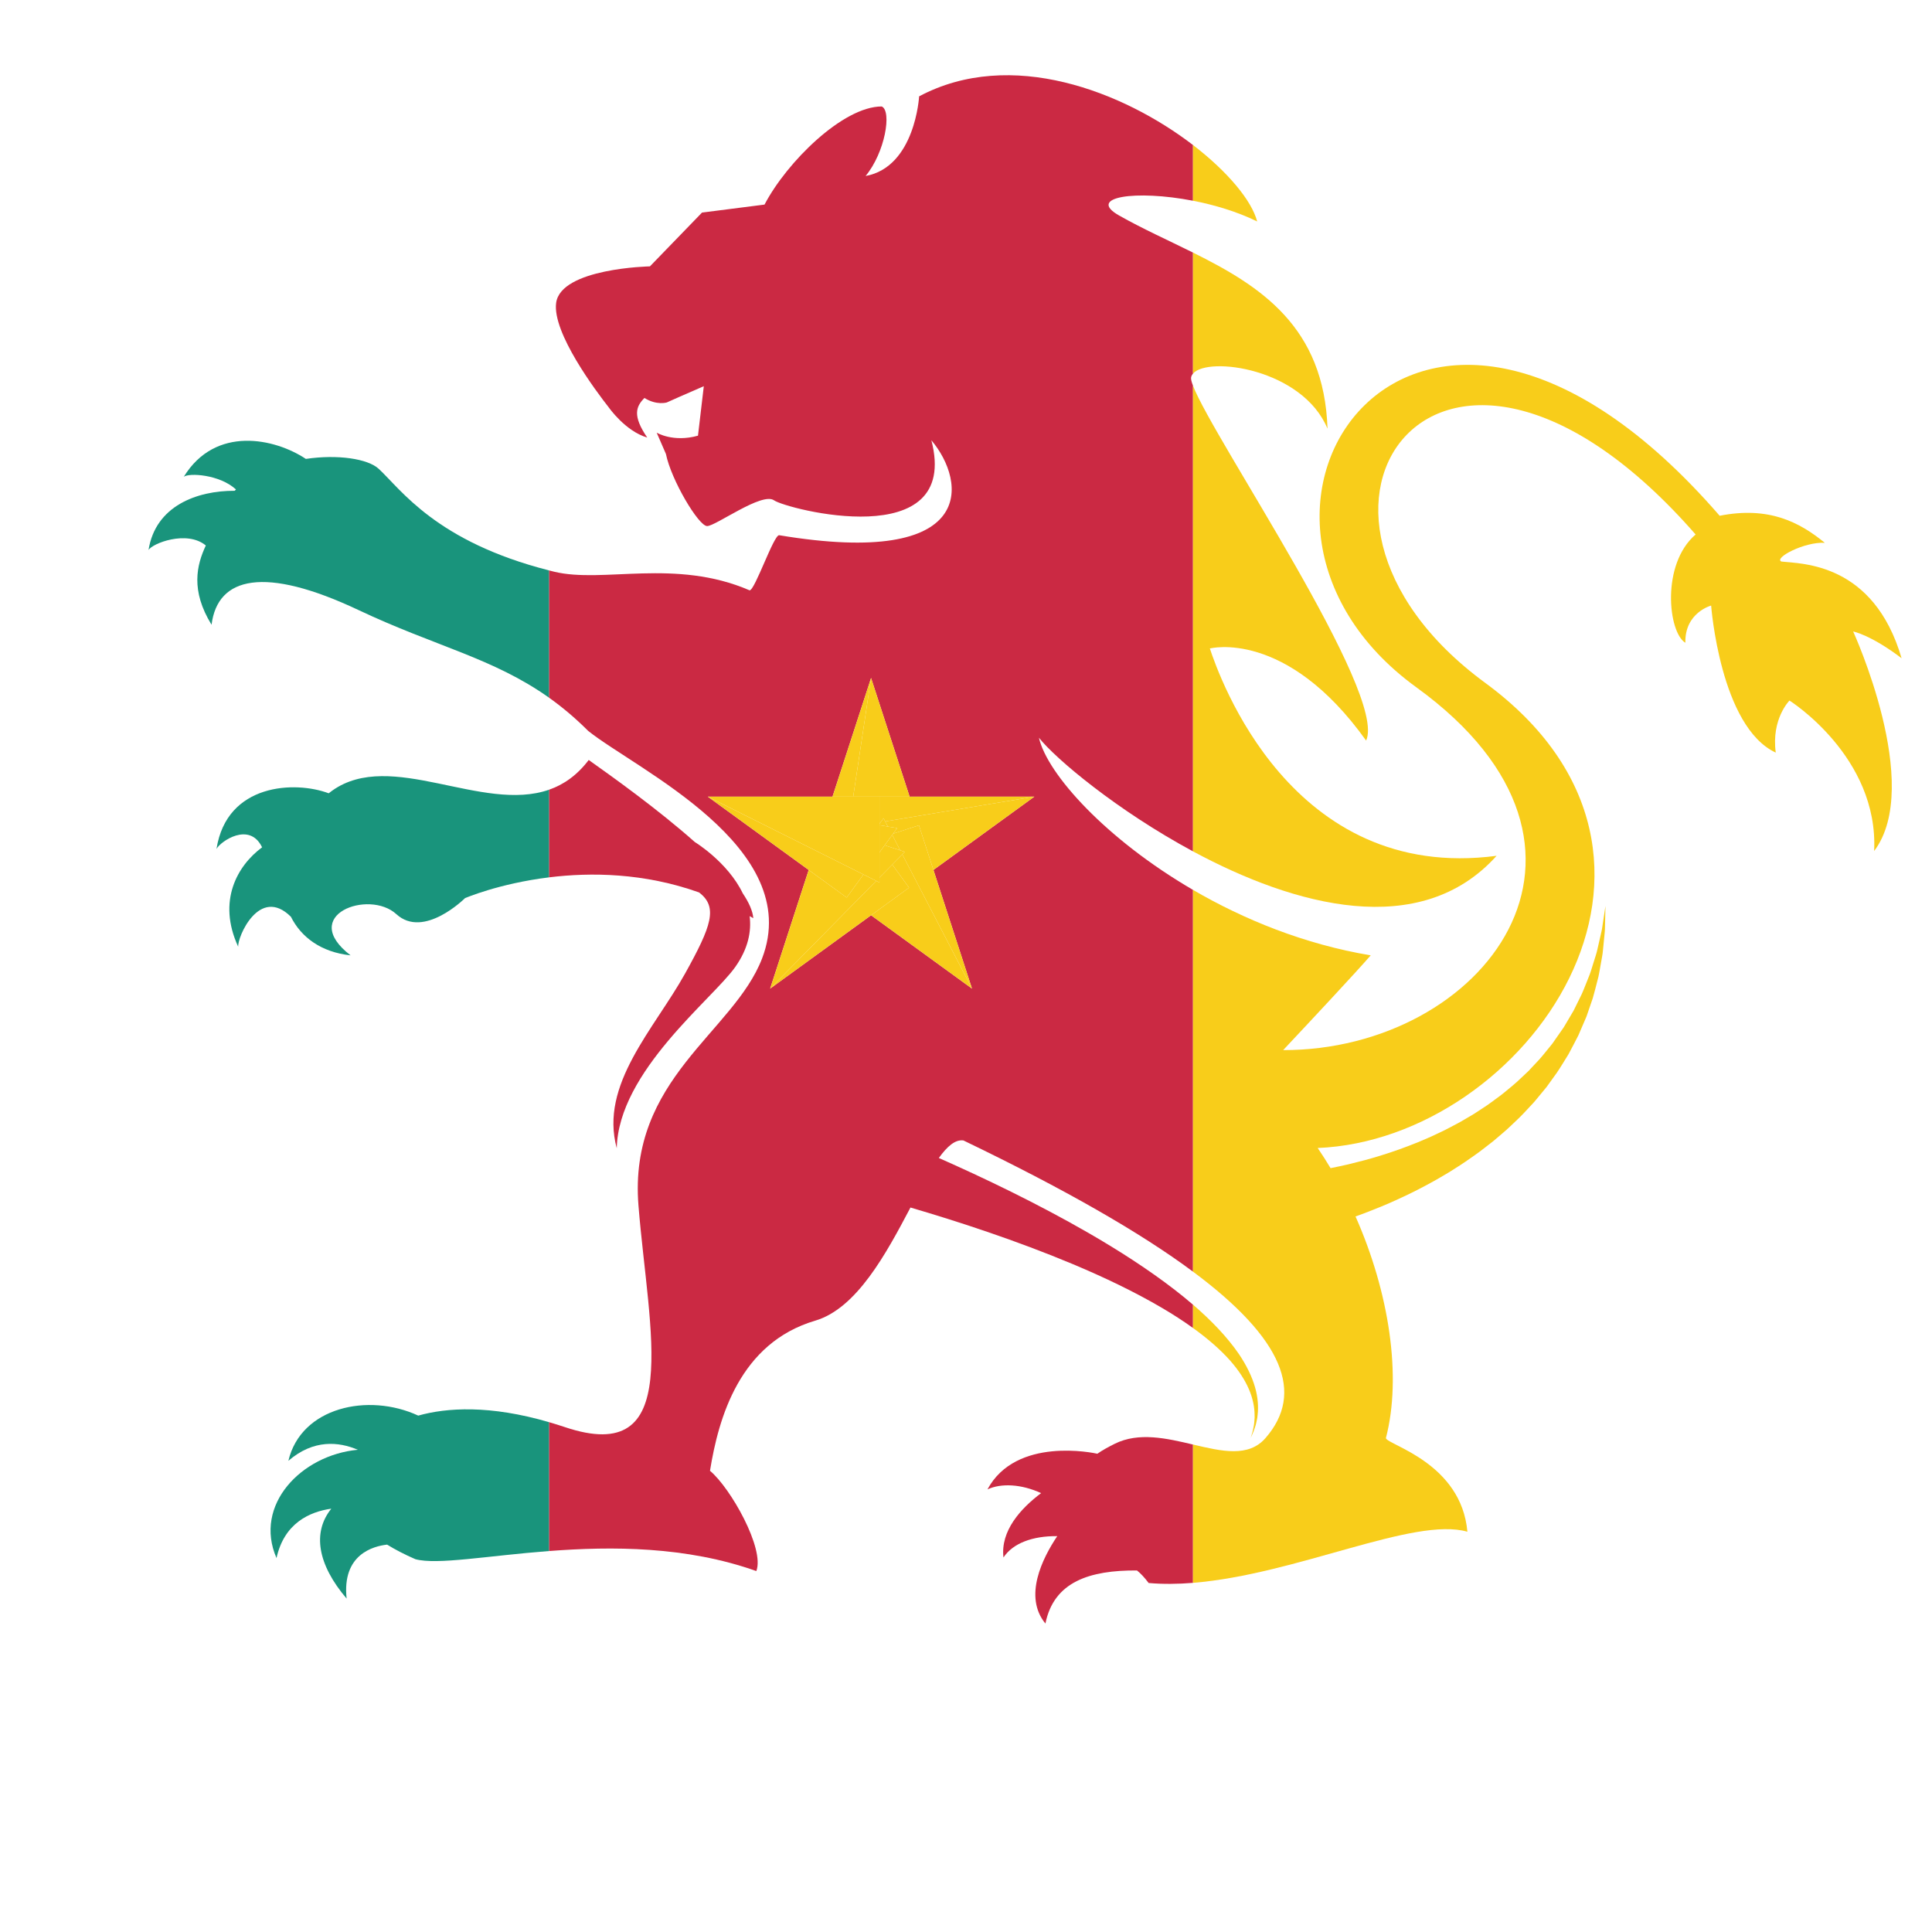
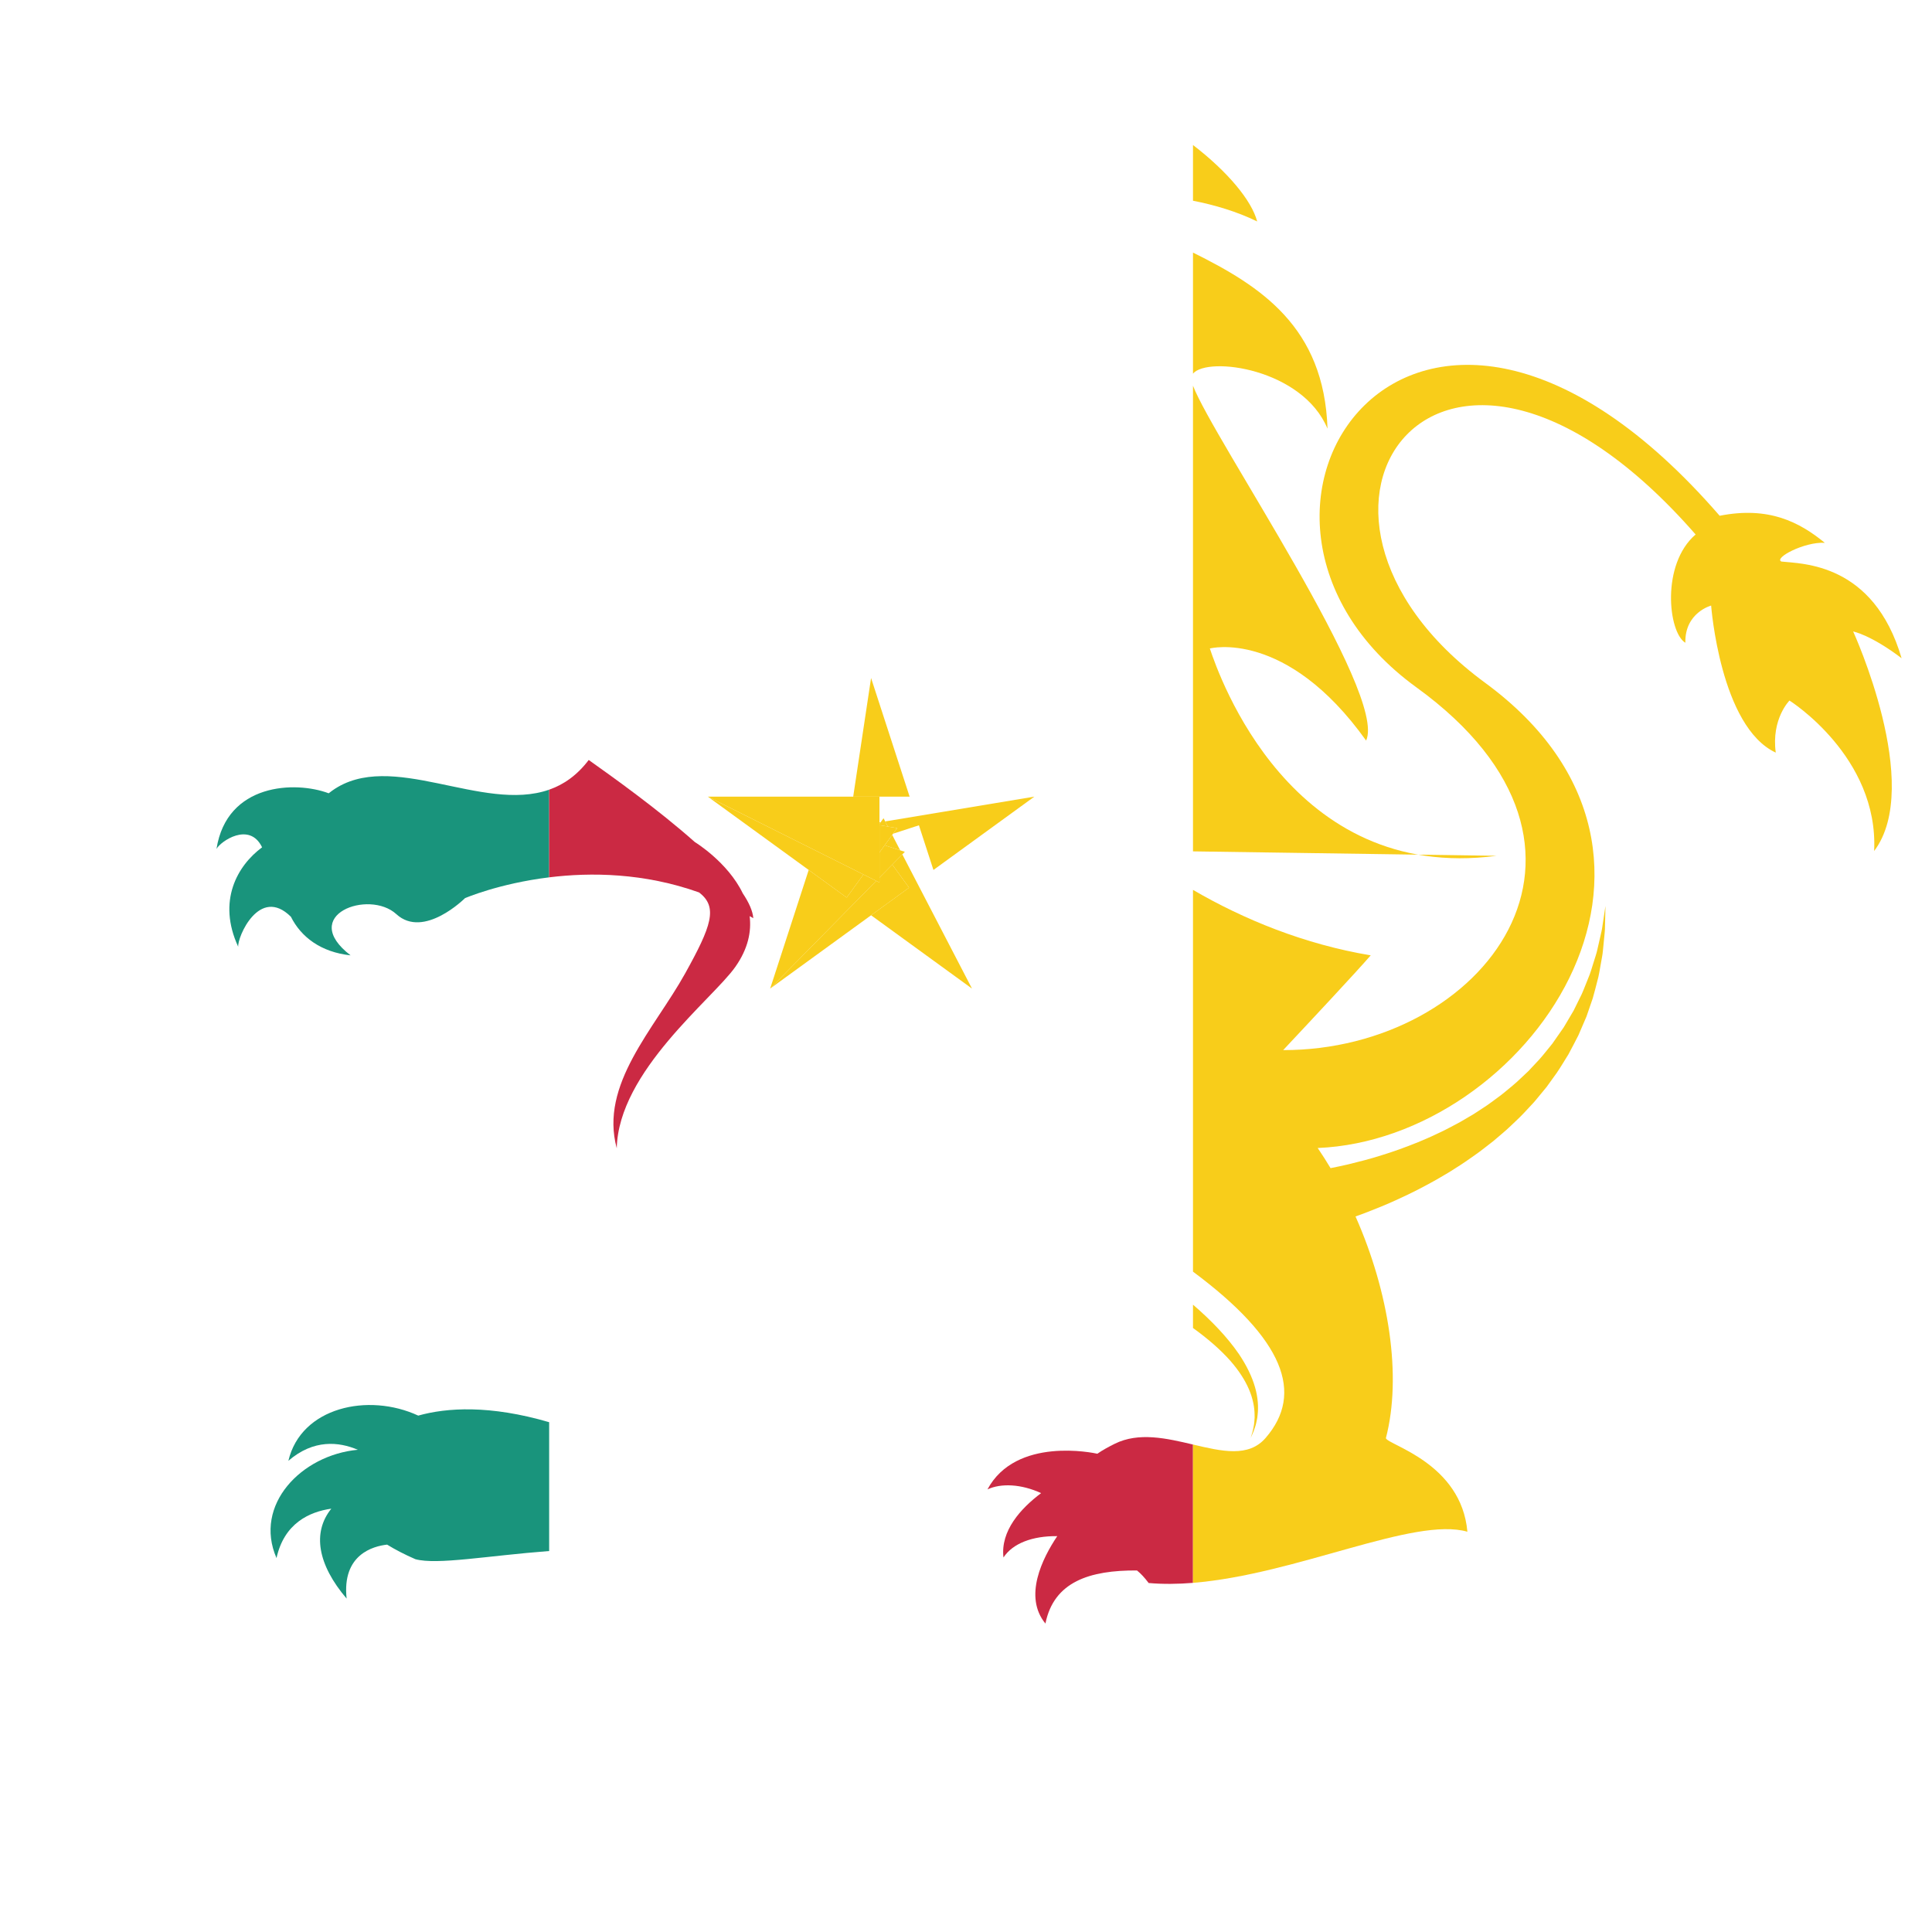
<svg xmlns="http://www.w3.org/2000/svg" xmlns:ns1="http://sodipodi.sourceforge.net/DTD/sodipodi-0.dtd" xmlns:ns2="http://www.inkscape.org/namespaces/inkscape" version="1.1" id="svg13341" xml:space="preserve" width="800" height="800" viewBox="0 0 800 800" ns1:docname="cameroon-heraldic-lion-flag.svg" ns2:version="0.92.4 (5da689c313, 2019-01-14)">
  <defs id="defs13345">
    <clipPath clipPathUnits="userSpaceOnUse" id="clipPath13357">
      <path d="M 0,600 H 600 V 0 H 0 Z" id="path13355" ns2:connector-curvature="0" />
    </clipPath>
  </defs>
  <ns1:namedview pagecolor="#ffffff" bordercolor="#666666" borderopacity="1" objecttolerance="10" gridtolerance="10" guidetolerance="10" ns2:pageopacity="0" ns2:pageshadow="2" ns2:window-width="1920" ns2:window-height="1018" id="namedview13343" showgrid="false" ns2:zoom="0.75211712" ns2:cx="540.67797" ns2:cy="337.28814" ns2:window-x="-8" ns2:window-y="-8" ns2:window-maximized="1" ns2:current-layer="g13349" />
  <g id="g13349" ns2:groupmode="layer" ns2:label="Cameroon-flag-lion-publicdomainvectors.org" transform="matrix(1.333,0,0,-1.333,0,800)">
    <g id="g13351">
      <g id="g13353" clip-path="url(#clipPath13357)">
        <path d="m 103.212,354.563 c -0.381,-0.271 -0.738,-0.558 -1.106,-0.838 -10.356,3.902 -31.656,3.185 -34.855,-17.289 1.185,2.296 10.23,8.637 14.166,0.51 -7.727,-5.711 -13.987,-16.712 -7.418,-30.899 -0.325,2.892 6.547,19.052 16.35,9.342 l 0.002,0.01 c 3.161,-6.329 9.314,-11.016 18.548,-12.016 -16.291,12.515 5.691,20.616 14.22,12.797 8.528,-7.822 21.323,4.97 21.323,4.97 0,0 10.489,4.542 26.145,6.467 v 27.231 c -20.773,-7.29 -49.128,12.673 -67.375,-0.285" style="fill:#19947c;fill-opacity:1;fill-rule:nonzero;stroke:none" id="path13359" ns2:connector-curvature="0" />
        <path d="m 129.919,160.411 c -15.532,7.199 -36.416,2.613 -40.336,-14.041 7.844,6.772 15.699,5.928 21.564,3.428 -17.513,-1.621 -32.457,-17.119 -25.254,-33.641 2.385,10.854 10.272,14.385 17.022,15.342 -5.953,-7.393 -4.263,-17.346 4.76,-27.93 -1.489,13.723 8.285,16.293 12.577,16.764 2.518,-1.553 5.435,-3.066 8.78,-4.525 6.769,-1.835 22.308,1.064 41.555,2.537 v 40.02 c -18.436,5.395 -31.82,4.532 -40.668,2.046" style="fill:#19947c;fill-opacity:1;fill-rule:nonzero;stroke:none" id="path13361" ns2:connector-curvature="0" />
-         <path d="m 117.661,454.5 c -3.392,3.156 -12.777,4.56 -22.652,3.096 -9.639,6.406 -28.107,10.447 -37.925,-5.563 1.515,1.272 11.096,0.786 16.216,-3.931 -0.141,-0.131 -0.268,-0.273 -0.405,-0.407 -11.749,0.045 -24.618,-4.716 -26.758,-18.424 1.049,2.036 11.893,6.32 17.799,1.43 -2.844,-6.069 -4.79,-13.98 1.782,-24.619 1.868,14.928 16.4,18.39 45.722,4.528 23.764,-11.232 41.809,-14.884 59.147,-27.214 v 39.555 c -35.115,8.942 -45.959,25.081 -52.926,31.549" style="fill:#19947c;fill-opacity:1;fill-rule:nonzero;stroke:none" id="path13363" ns2:connector-curvature="0" />
        <path d="m 230.731,322.648 c -4.68,9.725 -14.886,15.927 -14.886,15.927 l -0.002,-0.003 c -11.547,10.258 -25.647,20.298 -32.967,25.502 -3.616,-4.777 -7.774,-7.642 -12.289,-9.226 v -27.231 c 12.97,1.596 29.481,1.398 46.55,-4.684 5.991,-4.533 3.858,-10.477 -4.322,-25.196 -9.58,-17.242 -26.648,-34.461 -21.227,-54.277 0.508,23.881 29.768,46.326 36.809,56.31 3.999,5.668 5.063,11.002 4.469,15.801 0.377,-0.221 0.758,-0.423 1.137,-0.652 -0.178,2.269 -1.371,4.894 -3.272,7.729" style="fill:#cb2943;fill-opacity:1;fill-rule:nonzero;stroke:none" id="path13365" ns2:connector-curvature="0" />
        <path d="m 346.225,151.634 c -1.927,-0.963 -3.737,-1.946 -5.351,-3.067 -1.02,0.227 -25.27,5.442 -34.132,-11.078 4.249,1.985 10.541,1.666 16.663,-1.158 -6.318,-4.754 -12.66,-11.687 -11.691,-19.992 2.88,4.398 9.013,6.717 16.707,6.631 -4.611,-6.871 -10.562,-18.774 -3.673,-27.155 2.607,13.028 13.773,16.586 28.441,16.493 1.152,-0.93 2.348,-2.186 3.621,-3.897 4.451,-0.393 9.069,-0.336 13.777,0.047 v 42.968 c -8.146,1.92 -16.848,3.966 -24.362,0.208" style="fill:#cb2943;fill-opacity:1;fill-rule:nonzero;stroke:none" id="path13367" ns2:connector-curvature="0" />
-         <path d="m 301.935,293.058 -31.348,22.776 -31.349,-22.776 11.975,36.852 -31.349,22.776 h 38.749 l 11.974,36.853 11.974,-36.853 h 38.749 l -31.349,-22.777 z m 20.796,77.928 c 5.192,-6.584 24.371,-22.654 47.856,-35.302 v 144.652 c -0.465,1.219 -0.68,2.109 -0.582,2.598 0.085,0.423 0.287,0.807 0.582,1.156 v 37.599 c -7.783,3.863 -15.738,7.425 -22.983,11.537 -10.139,5.75 5.166,8.019 22.983,4.568 v 17.307 c -21.611,16.585 -56.561,30.295 -85.074,15.118 0,0 -1.215,-21.934 -16.624,-24.739 6.039,7.295 8.213,20.175 5.012,21.599 -12.074,0 -29.535,-17.325 -36.408,-30.479 l -19.422,-2.483 -16.18,-16.711 c 0,0 -27.712,-0.539 -29.136,-11.368 -1.219,-9.278 12.426,-27.442 16.359,-32.452 0,0 5.155,-7.393 11.938,-9.35 -4.619,6.757 -3.524,9.631 -0.859,12.293 3.751,-2.363 6.921,-1.404 6.921,-1.404 0,0 6.578,2.952 11.513,5.061 l -1.808,-15.373 c -7.73,-2.165 -12.83,0.939 -12.83,0.939 l 2.877,-6.627 c 1.598,-7.995 10.127,-22.391 12.797,-22.391 2.664,0 17.055,10.661 20.787,7.996 3.736,-2.666 58.109,-16.89 48.873,18.653 10.836,-12.788 14.57,-39.797 -47.273,-29.491 -1.659,0.278 -7.538,-17.105 -9.187,-17.122 -23.155,10.009 -45.507,2.075 -60.772,5.796 -0.513,0.125 -1.002,0.257 -1.504,0.385 v -39.555 c 4.056,-2.884 8.073,-6.242 12.115,-10.284 14.795,-11.878 67.346,-36.069 54.016,-70.718 -8.834,-22.975 -41.583,-37.321 -38.384,-76.766 3.199,-39.453 14.237,-81.289 -22.923,-68.77 -1.649,0.556 -3.249,1.046 -4.824,1.507 v -40.02 c 19.407,1.484 42.585,1.517 64.357,-6.223 2.666,6.932 -7.996,25.816 -14.394,31.15 2.664,16.524 9.24,39.709 32.697,46.637 12.9,3.811 22.042,20.844 29.578,35.139 14.619,-4.291 32.828,-10.207 50.433,-17.582 9.761,-4.092 19.312,-8.658 27.817,-13.664 3.367,-1.977 6.555,-4.042 9.512,-6.174 v 7.241 c -1.812,1.559 -3.697,3.096 -5.65,4.603 -8.154,6.304 -17.386,12.242 -26.851,17.701 -15.996,9.213 -32.61,17.144 -46.448,23.262 2.611,3.646 5.111,5.798 7.636,5.449 31.432,-15.125 55.001,-28.628 71.313,-40.754 v 118.589 c -27.033,15.749 -45.292,36.002 -47.856,47.267" style="fill:#cb2943;fill-opacity:1;fill-rule:nonzero;stroke:none" id="path13369" ns2:connector-curvature="0" />
-         <path d="m 464.896,334.305 c -63.971,-8.455 -86.219,55.877 -89.073,64.402 0,0 23.676,6.217 48.546,-28.609 6.715,14.56 -47.469,93.698 -53.782,110.238 V 335.684 c 31.449,-16.938 70.624,-27.737 94.309,-1.379" style="fill:#f8cd1a;fill-opacity:1;fill-rule:nonzero;stroke:none" id="path13371" ns2:connector-curvature="0" />
+         <path d="m 464.896,334.305 c -63.971,-8.455 -86.219,55.877 -89.073,64.402 0,0 23.676,6.217 48.546,-28.609 6.715,14.56 -47.469,93.698 -53.782,110.238 V 335.684 " style="fill:#f8cd1a;fill-opacity:1;fill-rule:nonzero;stroke:none" id="path13371" ns2:connector-curvature="0" />
        <path d="m 382.184,177.44 c 2.561,-2.925 4.53,-5.929 5.772,-8.828 1.256,-2.892 1.752,-5.662 1.767,-7.955 0.038,-0.576 0.013,-1.121 -0.044,-1.631 -0.051,-0.511 -0.064,-1 -0.138,-1.443 -0.186,-0.879 -0.286,-1.65 -0.469,-2.25 -0.368,-1.201 -0.561,-1.844 -0.561,-1.844 0,0 0.275,0.615 0.792,1.768 0.261,0.58 0.46,1.338 0.761,2.215 0.136,0.443 0.209,0.937 0.329,1.457 0.127,0.521 0.221,1.08 0.261,1.681 0.286,2.385 0.144,5.397 -0.811,8.668 -0.938,3.274 -2.643,6.77 -4.976,10.231 -3.592,5.247 -8.539,10.42 -14.28,15.36 v -7.241 c 4.508,-3.251 8.466,-6.663 11.597,-10.188" style="fill:#f8cd1a;fill-opacity:1;fill-rule:nonzero;stroke:none" id="path13373" ns2:connector-curvature="0" />
        <path d="m 553.38,425.713 c -2.49,1.066 7.063,6.175 13.462,5.824 -7.812,6.394 -17.365,11.422 -32.652,8.397 -94.895,109.462 -167.743,-0.01 -94.175,-53.319 69.315,-50.226 20.627,-112.745 -41.418,-112.669 9.016,9.602 22.69,24.236 27.199,29.437 -20.493,3.415 -39.358,11.101 -55.209,20.336 V 205.13 c 28.157,-20.933 34.667,-37.757 22.514,-51.707 -5.282,-6.068 -13.561,-4.109 -22.514,-1.997 v -42.968 c 32.24,2.62 68.725,20.649 85.238,15.881 -1.866,21.322 -24.616,26.922 -25.321,29.053 5.008,19.199 1.03,45.287 -9.431,68.882 0.785,0.282 1.587,0.569 2.403,0.873 3.432,1.319 7.129,2.764 10.94,4.547 3.823,1.729 7.775,3.746 11.763,5.996 1.982,1.155 4.001,2.301 5.975,3.602 2.007,1.234 3.965,2.607 5.928,3.994 1.976,1.363 3.856,2.918 5.782,4.387 1.837,1.611 3.758,3.103 5.508,4.818 l 2.649,2.524 c 0.881,0.834 1.683,1.765 2.522,2.638 0.815,0.899 1.678,1.744 2.448,2.68 0.767,0.93 1.532,1.857 2.297,2.781 l 1.136,1.381 1.045,1.447 c 0.693,0.961 1.381,1.916 2.064,2.866 1.328,1.925 2.483,3.937 3.689,5.843 1.066,2.002 2.107,3.969 3.086,5.901 0.857,1.988 1.694,3.937 2.508,5.83 0.667,1.943 1.318,3.832 1.947,5.66 0.554,1.845 0.97,3.663 1.427,5.378 0.504,1.706 0.72,3.404 1.02,4.991 0.249,1.599 0.616,3.082 0.72,4.519 0.139,1.427 0.272,2.763 0.394,3.998 0.116,1.231 0.256,2.356 0.243,3.385 0.093,4.089 0.146,6.425 0.146,6.425 0,0 -0.347,-2.302 -0.952,-6.332 -0.116,-1.008 -0.4,-2.103 -0.67,-3.297 -0.274,-1.189 -0.564,-2.474 -0.879,-3.849 -0.277,-1.378 -0.826,-2.787 -1.262,-4.297 -0.487,-1.498 -0.897,-3.096 -1.594,-4.678 -0.656,-1.592 -1.264,-3.271 -2.019,-4.955 -0.812,-1.651 -1.653,-3.356 -2.519,-5.112 -0.99,-1.678 -2.005,-3.399 -3.047,-5.16 -1.164,-1.666 -2.351,-3.371 -3.561,-5.106 -1.356,-1.627 -2.639,-3.332 -4.083,-4.943 -0.739,-0.787 -1.48,-1.582 -2.226,-2.379 l -1.118,-1.197 -1.203,-1.129 c -0.803,-0.75 -1.606,-1.506 -2.411,-2.262 -0.802,-0.758 -1.696,-1.428 -2.54,-2.148 -0.865,-0.696 -1.683,-1.442 -2.586,-2.096 l -2.691,-1.979 c -1.766,-1.345 -3.706,-2.474 -5.529,-3.715 -1.928,-1.105 -3.779,-2.287 -5.729,-3.289 -1.938,-1.025 -3.851,-2.037 -5.812,-2.919 -1.921,-0.946 -3.89,-1.747 -5.805,-2.559 -3.862,-1.568 -7.652,-2.932 -11.307,-4.051 -3.633,-1.166 -7.145,-2.041 -10.374,-2.832 -1.926,-0.447 -3.749,-0.83 -5.483,-1.168 -1.273,2.131 -2.607,4.215 -3.991,6.252 64.555,2.639 126.462,89.864 52.011,144.509 -73.246,53.755 -13.514,136.342 65.387,46.072 -10.789,-9.247 -8.532,-30.435 -3.189,-33.635 -0.219,9.37 8.005,11.555 8.005,11.555 0,0 2.834,-37.678 20.073,-45.676 -1.418,10.491 4.263,16.17 4.263,16.17 0,0 27.722,-17.402 26.301,-46.739 15.407,20.368 -6.518,68.196 -6.518,68.196 0,0 5.446,-1.023 15.044,-8.304 -8.704,29.679 -30.92,29.313 -37.319,30.027" style="fill:#f8cd1a;fill-opacity:1;fill-rule:nonzero;stroke:none" id="path13375" ns2:connector-curvature="0" />
        <path d="m 390.52,531.361 c -1.685,6.477 -9.152,15.466 -19.933,23.74 v -17.307 c 6.695,-1.297 13.744,-3.4 19.933,-6.433" style="fill:#f8cd1a;fill-opacity:1;fill-rule:nonzero;stroke:none" id="path13377" ns2:connector-curvature="0" />
        <path d="m 412.374,466.988 c -1.034,31.643 -20.776,44.274 -41.787,54.701 V 484.09 c 4.654,5.509 34.023,1.544 41.787,-17.102" style="fill:#f8cd1a;fill-opacity:1;fill-rule:nonzero;stroke:none" id="path13379" ns2:connector-curvature="0" />
-         <path d="m 270.587,389.539 -11.974,-36.853 h 6.423 z" style="fill:#f8cd1a;fill-opacity:1;fill-rule:nonzero;stroke:none" id="path13381" ns2:connector-curvature="0" />
        <path d="m 267.977,352.686 h 5.219 9.365 l -11.974,36.853 -5.551,-36.853 z" style="fill:#f8cd1a;fill-opacity:1;fill-rule:nonzero;stroke:none" id="path13383" ns2:connector-curvature="0" />
-         <path d="m 273.196,352.686 v -7.996 l 0.373,0.063 0.893,1.227 0.516,-0.994 46.332,7.7 h -38.749 z" style="fill:#f8cd1a;fill-opacity:1;fill-rule:nonzero;stroke:none" id="path13385" ns2:connector-curvature="0" />
        <path d="m 274.978,344.986 0.829,-1.596 2.88,-0.479 -1.265,-1.74 8.032,2.61 4.507,-13.872 31.349,22.777 z" style="fill:#f8cd1a;fill-opacity:1;fill-rule:nonzero;stroke:none" id="path13387" ns2:connector-curvature="0" />
        <path d="m 273.196,344.69 v -0.452 l 0.373,0.515 z" style="fill:#f8cd1a;fill-opacity:1;fill-rule:nonzero;stroke:none" id="path13389" ns2:connector-curvature="0" />
-         <path d="m 285.454,343.781 -8.032,-2.61 -0.271,-0.372 2.488,-4.79 1.442,-0.469 -0.785,-0.798 21.639,-41.684 -11.974,36.851 z" style="fill:#f8cd1a;fill-opacity:1;fill-rule:nonzero;stroke:none" id="path13391" ns2:connector-curvature="0" />
        <path d="m 273.569,344.753 -0.373,-0.515 v -0.415 l 2.611,-0.433 -0.829,1.596 -0.516,0.994 z" style="fill:#f8cd1a;fill-opacity:1;fill-rule:nonzero;stroke:none" id="path13393" ns2:connector-curvature="0" />
        <path d="m 280.296,334.742 -3.119,-3.166 5.209,-7.17 -11.799,-8.572 31.348,-22.776 z" style="fill:#f8cd1a;fill-opacity:1;fill-rule:nonzero;stroke:none" id="path13395" ns2:connector-curvature="0" />
        <path d="m 279.639,336.009 -2.488,4.79 -2.34,-3.222 z" style="fill:#f8cd1a;fill-opacity:1;fill-rule:nonzero;stroke:none" id="path13397" ns2:connector-curvature="0" />
        <path d="m 282.386,324.406 -5.209,7.17 -3.981,-4.041 v -1.515 l -1,0.5 -32.958,-33.462 31.349,22.776 z" style="fill:#f8cd1a;fill-opacity:1;fill-rule:nonzero;stroke:none" id="path13399" ns2:connector-curvature="0" />
        <path d="m 274.811,337.577 -1.615,-2.222 v -7.82 l 3.981,4.041 3.119,3.166 0.785,0.798 -1.442,0.469 z" style="fill:#f8cd1a;fill-opacity:1;fill-rule:nonzero;stroke:none" id="path13401" ns2:connector-curvature="0" />
        <path d="m 272.196,326.52 -3.975,1.988 -5.21,-7.17 -11.798,8.572 -11.975,-36.852 z" style="fill:#f8cd1a;fill-opacity:1;fill-rule:nonzero;stroke:none" id="path13403" ns2:connector-curvature="0" />
        <path d="m 273.196,335.355 1.615,2.222 2.34,3.222 0.271,0.372 1.265,1.74 -2.88,0.479 -2.611,0.433 z" style="fill:#f8cd1a;fill-opacity:1;fill-rule:nonzero;stroke:none" id="path13405" ns2:connector-curvature="0" />
        <path d="m 263.011,321.338 5.21,7.17 -48.357,24.178 31.349,-22.776 z" style="fill:#f8cd1a;fill-opacity:1;fill-rule:nonzero;stroke:none" id="path13407" ns2:connector-curvature="0" />
        <path d="m 268.221,328.508 3.975,-1.988 1,-0.5 v 1.515 7.82 8.468 0.415 0.452 7.996 h -5.219 -2.941 -6.423 -38.749 z" style="fill:#f8cd1a;fill-opacity:1;fill-rule:nonzero;stroke:none" id="path13409" ns2:connector-curvature="0" />
      </g>
    </g>
  </g>
</svg>